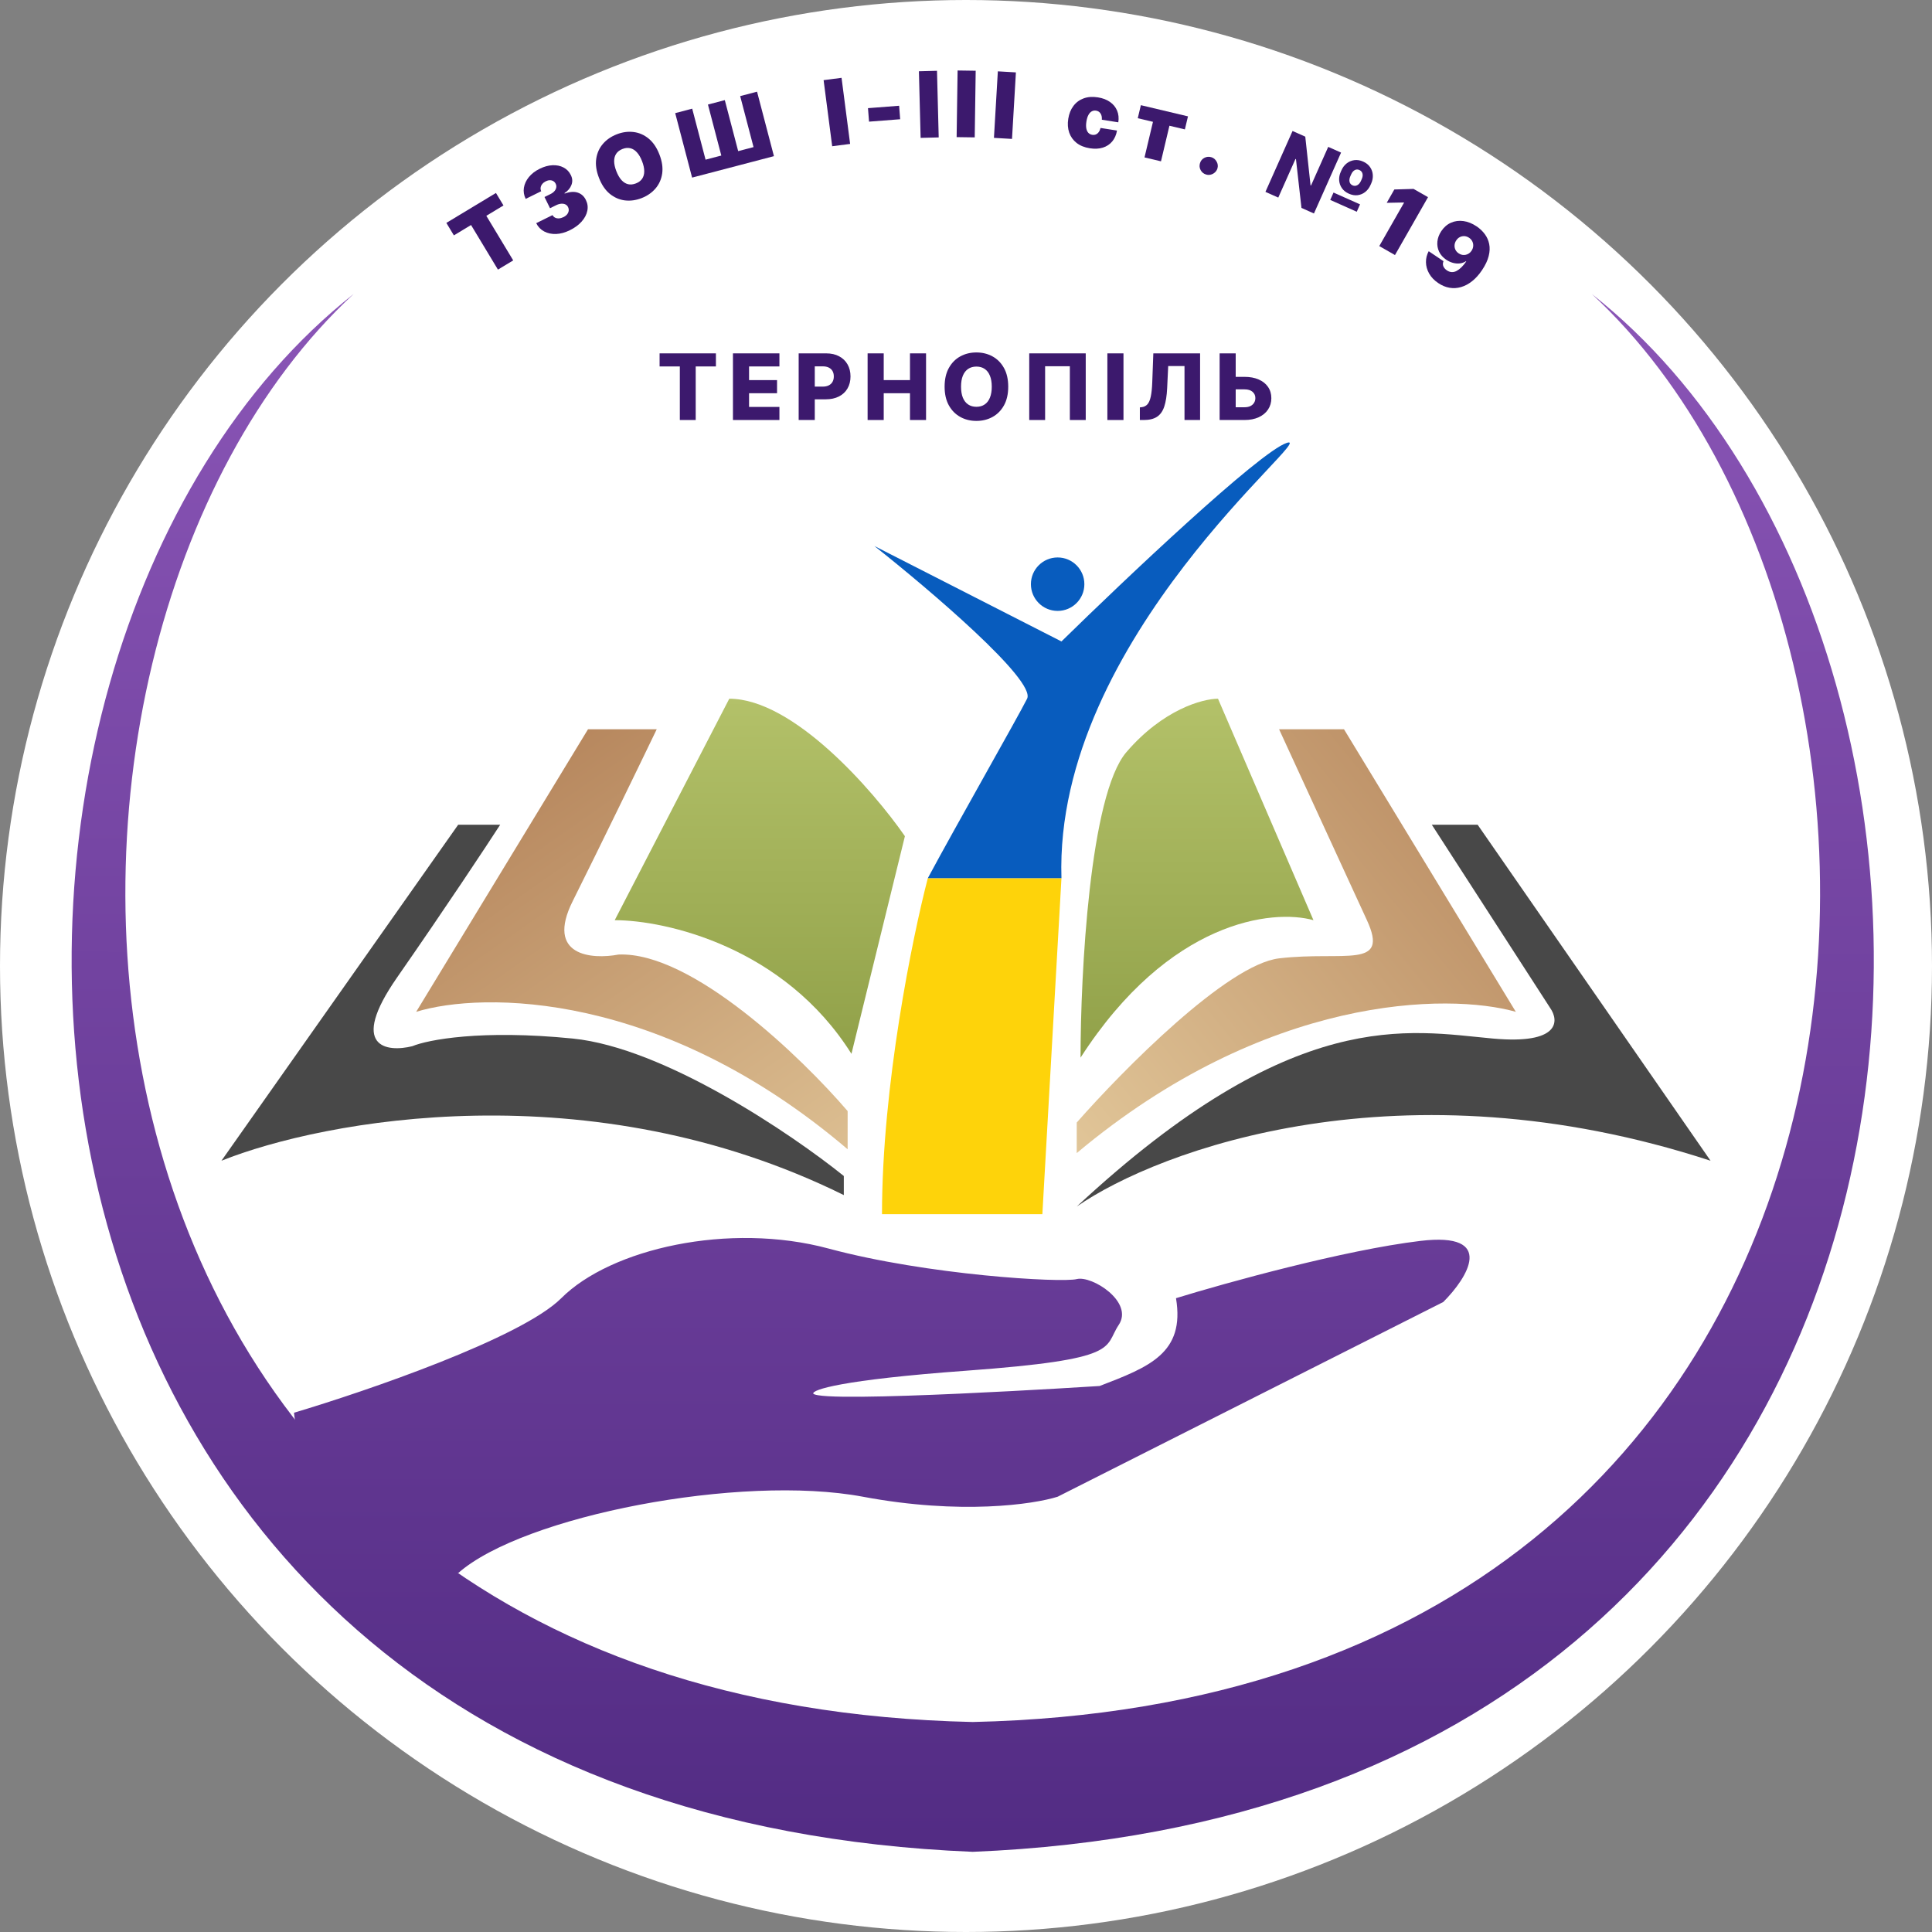
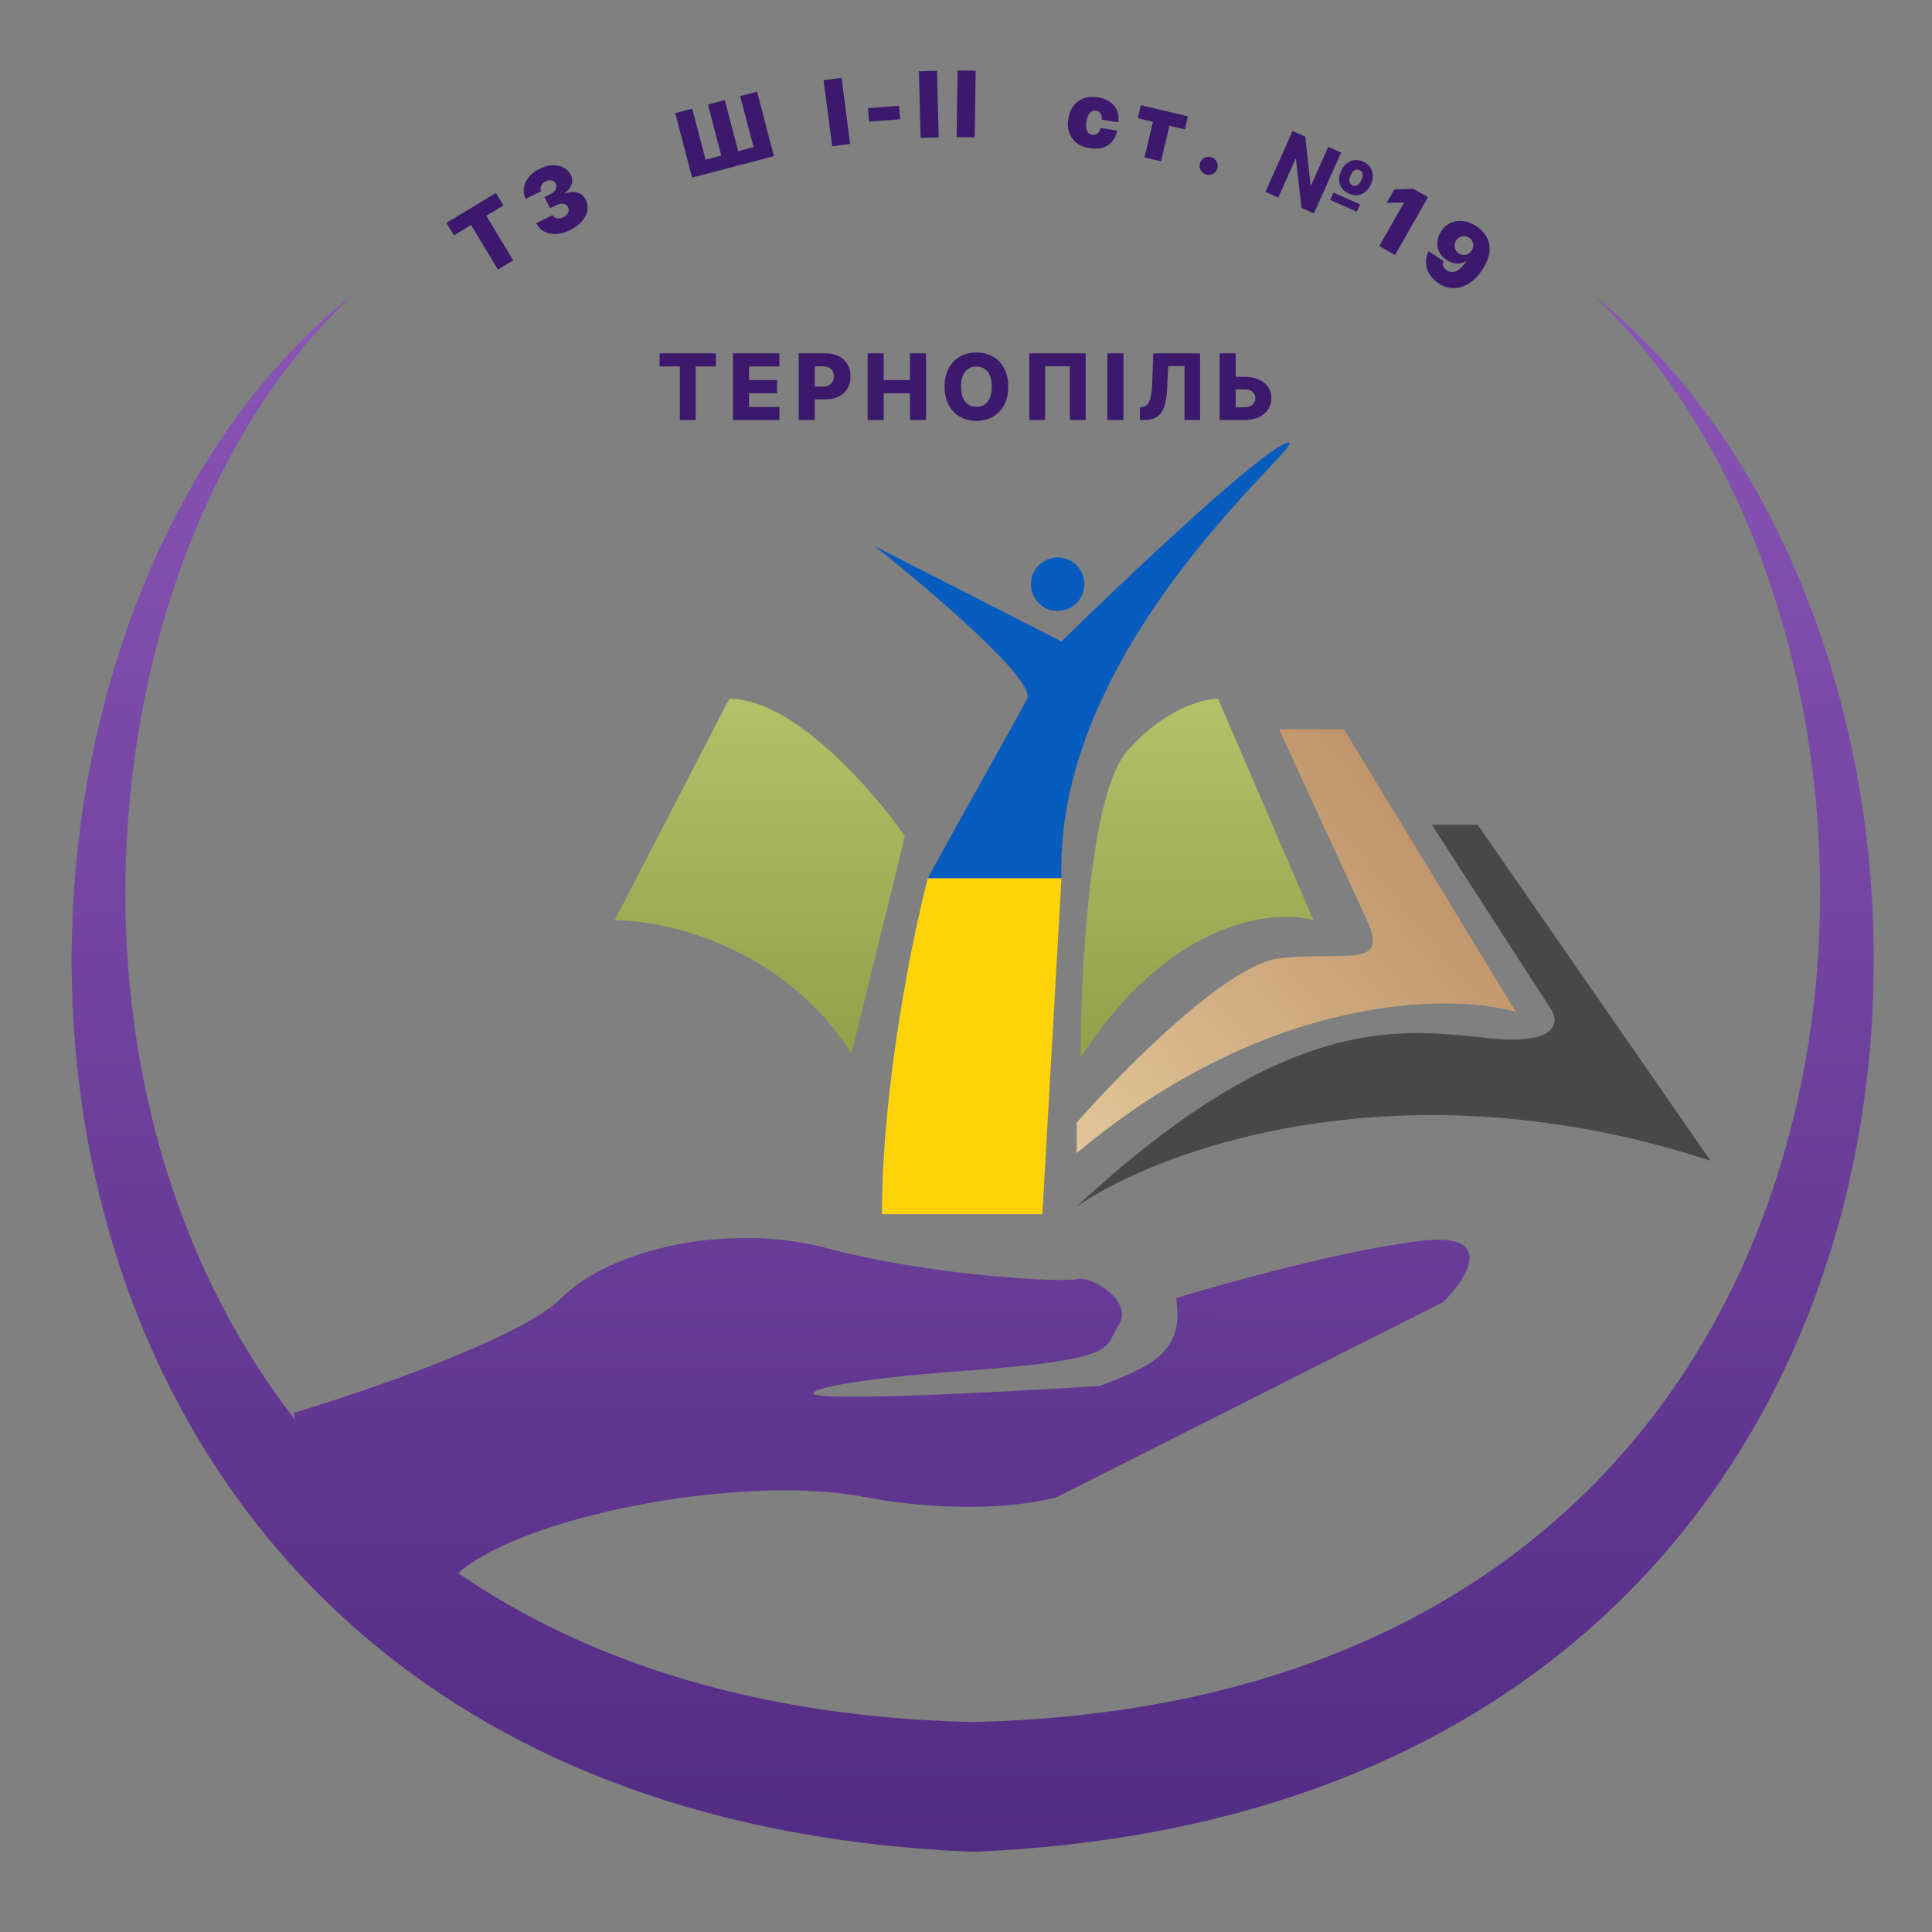
<svg xmlns="http://www.w3.org/2000/svg" width="253" height="253" viewBox="0 0 253 253" fill="none">
  <rect x="0" y="0" width="253" height="253" fill="#808080" stroke="none" />
-   <circle cx="126.5" cy="126.5" r="126.5" fill="white" />
  <path d="M127.381 225.5C0.452 222.7 -3.925 85 46.309 38.5C-13.877 86 -9.496 236.9 127.381 242.5C264.258 236.9 268.639 86 208.452 38.5C258.687 85 254.31 222.7 127.381 225.5Z" fill="url(#paint0_linear_4257_703)" />
  <path d="M73.5 170C68.3 175.2 48 182.167 38.5 185C39 190.5 44 202.4 60 206C68.5 198.5 97 193 113 196C125.8 198.4 135.333 197 138.5 196L189 170.5C192.167 167.333 196 161.3 186 162.5C176 163.7 160.5 168 154 170C155.2 177.2 150.5 179 144 181.5C144 181.5 107.667 183.833 106.5 182.5C106.333 182 110.1 180.7 126.5 179.5C147 178 144.5 176.5 146.5 173.5C148.5 170.5 143 167 141 167.5C139 168 121.5 167 108.5 163.5C95.5 160 80 163.5 73.5 170Z" fill="url(#paint1_linear_4257_703)" />
-   <path d="M60 108H65.5C63.667 110.833 58.4 118.8 52 128C45.6 137.2 50.667 137.833 54 137C56 136.167 63 134.8 75 136C87 137.2 103.667 148.5 110.5 154V156.5C77.3 140.1 42.333 146.667 29 152L60 108Z" fill="#484848" />
-   <path d="M77 95.5H86C83.833 100 78.6 110.8 75 118C71.4 125.2 77.5 125.667 81 125C90.6 124.6 105 138.5 111 145.5V150.5C86.6 129.7 63.167 129.833 54.5 132.5L77 95.5Z" fill="url(#paint2_linear_4257_703)" />
  <path d="M80.5 120.5L95.5 91.5C103.9 91.5 114.333 103.5 118.5 109.5L111.5 138C102.7 124 87.167 120.5 80.5 120.5Z" fill="url(#paint3_linear_4257_703)" />
  <path d="M224 152.001C183.6 138.801 151.833 150.501 141 158.001C169.5 131.501 184.5 135 195.5 136C204.3 136.8 204.167 133.667 203 132L187.5 108H193.5L224 152.001Z" fill="#484848" />
  <path d="M176 95.5H167.5C170.333 101.667 176.6 115.3 179 120.5C182 127 176 124.5 167.5 125.5C160.7 126.3 147 140.167 141 147V151C165.8 130.2 189.667 130 198.5 132.5L176 95.5Z" fill="url(#paint4_linear_4257_703)" />
  <path d="M172 120.5L159.5 91.5C157.5 91.5 152.3 92.9 147.5 98.5C142.7 104.1 141.5 127.5 141.5 138.5C153.1 120.5 166.667 119 172 120.5Z" fill="url(#paint5_linear_4257_703)" />
  <path d="M136.5 159H115.5C115.5 142.2 119.5 122.667 121.5 115H139L136.5 159Z" fill="#FED30A" />
  <path d="M134.5 91.499C133.3 93.899 125.167 108.166 121.5 114.999H139C138 83.499 173 56.499 168.5 57.999C164.9 59.199 147.333 75.832 139 83.999L114.5 71.499C121.667 77.166 135.7 89.099 134.5 91.499Z" fill="#085CBE" />
  <circle cx="138.5" cy="76.5" r="3.5" fill="#085CBE" />
  <path d="M86.375 47.987V46.274H93.751V47.987H91.105V55.001H89.026V47.987H86.375Z" fill="#3C196D" />
  <path d="M95.982 55.001V46.274H102.067V47.987H98.091V49.776H101.756V51.494H98.091V53.288H102.067V55.001H95.982Z" fill="#3C196D" />
  <path d="M104.588 55.001V46.274H108.193C108.846 46.274 109.41 46.401 109.885 46.657C110.362 46.91 110.73 47.264 110.988 47.718C111.247 48.17 111.376 48.696 111.376 49.295C111.376 49.897 111.244 50.424 110.98 50.876C110.719 51.325 110.345 51.673 109.859 51.92C109.373 52.167 108.797 52.291 108.129 52.291H105.905V50.629H107.737C108.055 50.629 108.321 50.573 108.534 50.462C108.75 50.352 108.913 50.197 109.024 49.998C109.135 49.796 109.19 49.562 109.19 49.295C109.19 49.025 109.135 48.792 109.024 48.596C108.913 48.397 108.75 48.244 108.534 48.136C108.318 48.028 108.052 47.974 107.737 47.974H106.697V55.001H104.588Z" fill="#3C196D" />
  <path d="M113.616 55.001V46.274H115.725V49.776H119.164V46.274H121.269V55.001H119.164V51.494H115.725V55.001H113.616Z" fill="#3C196D" />
  <path d="M132.03 50.637C132.03 51.597 131.845 52.411 131.476 53.079C131.106 53.747 130.606 54.254 129.976 54.6C129.348 54.947 128.643 55.12 127.862 55.12C127.078 55.12 126.372 54.946 125.744 54.596C125.116 54.247 124.618 53.739 124.249 53.075C123.882 52.407 123.699 51.595 123.699 50.637C123.699 49.677 123.882 48.863 124.249 48.196C124.618 47.528 125.116 47.021 125.744 46.674C126.372 46.328 127.078 46.154 127.862 46.154C128.643 46.154 129.348 46.328 129.976 46.674C130.606 47.021 131.106 47.528 131.476 48.196C131.845 48.863 132.03 49.677 132.03 50.637ZM129.874 50.637C129.874 50.069 129.793 49.589 129.631 49.197C129.472 48.805 129.241 48.508 128.94 48.306C128.642 48.105 128.283 48.004 127.862 48.004C127.445 48.004 127.085 48.105 126.784 48.306C126.483 48.508 126.251 48.805 126.089 49.197C125.93 49.589 125.851 50.069 125.851 50.637C125.851 51.205 125.93 51.685 126.089 52.078C126.251 52.47 126.483 52.767 126.784 52.968C127.085 53.17 127.445 53.271 127.862 53.271C128.283 53.271 128.642 53.17 128.94 52.968C129.241 52.767 129.472 52.47 129.631 52.078C129.793 51.685 129.874 51.205 129.874 50.637Z" fill="#3C196D" />
  <path d="M142.179 46.274V55.001H140.099V47.961H136.86V55.001H134.781V46.274H142.179Z" fill="#3C196D" />
  <path d="M147.122 46.274V55.001H145.013V46.274H147.122Z" fill="#3C196D" />
  <path d="M149.267 55.001V53.347L149.506 53.322C149.813 53.285 150.063 53.161 150.256 52.951C150.449 52.738 150.595 52.4 150.695 51.937C150.797 51.471 150.862 50.842 150.891 50.049L151.031 46.274H157.155V55.001H155.114V47.935H152.979L152.842 50.825C152.794 51.822 152.668 52.627 152.463 53.241C152.259 53.852 151.942 54.298 151.513 54.579C151.087 54.86 150.514 55.001 149.796 55.001H149.267Z" fill="#3C196D" />
  <path d="M161.03 49.35H162.973C163.686 49.35 164.306 49.465 164.831 49.696C165.357 49.926 165.763 50.249 166.05 50.667C166.34 51.085 166.485 51.576 166.485 52.142C166.485 52.707 166.34 53.204 166.05 53.633C165.763 54.062 165.357 54.397 164.831 54.639C164.306 54.88 163.686 55.001 162.973 55.001H159.713V46.274H161.818V53.33H162.973C163.28 53.33 163.539 53.278 163.749 53.173C163.962 53.065 164.122 52.92 164.23 52.738C164.341 52.553 164.395 52.349 164.392 52.124C164.395 51.801 164.274 51.531 164.03 51.315C163.786 51.096 163.433 50.987 162.973 50.987H161.03V49.35Z" fill="#3C196D" />
  <path d="M59.437 30.823L58.451 29.189L64.946 25.27L65.932 26.905L63.685 28.261L67.206 34.099L65.207 35.306L61.685 29.467L59.437 30.823Z" fill="#3C196D" />
  <path d="M74.625 30.148C74.009 30.452 73.409 30.616 72.825 30.641C72.243 30.662 71.724 30.552 71.266 30.312C70.809 30.072 70.459 29.709 70.217 29.224L72.357 28.168C72.434 28.317 72.546 28.43 72.694 28.506C72.844 28.578 73.014 28.608 73.205 28.596C73.395 28.584 73.593 28.529 73.796 28.428C73.993 28.331 74.149 28.211 74.265 28.069C74.38 27.923 74.449 27.767 74.472 27.601C74.494 27.434 74.465 27.272 74.383 27.112C74.308 26.953 74.19 26.837 74.031 26.764C73.873 26.689 73.69 26.661 73.48 26.679C73.27 26.697 73.051 26.762 72.822 26.875L72.027 27.267L71.303 25.799L72.098 25.407C72.309 25.303 72.478 25.177 72.605 25.029C72.734 24.88 72.813 24.722 72.842 24.556C72.874 24.388 72.849 24.226 72.769 24.069C72.696 23.915 72.592 23.799 72.458 23.719C72.324 23.639 72.172 23.601 72.001 23.602C71.834 23.602 71.661 23.646 71.482 23.735C71.289 23.83 71.132 23.95 71.013 24.094C70.897 24.237 70.826 24.391 70.799 24.556C70.773 24.721 70.797 24.883 70.873 25.042L68.839 26.045C68.606 25.564 68.528 25.077 68.607 24.582C68.689 24.085 68.906 23.62 69.259 23.186C69.612 22.753 70.085 22.39 70.676 22.099C71.254 21.814 71.813 21.66 72.353 21.637C72.896 21.614 73.377 21.712 73.796 21.933C74.217 22.15 74.535 22.48 74.749 22.922C74.971 23.358 74.997 23.791 74.83 24.222C74.665 24.652 74.362 25.007 73.921 25.288L73.951 25.349C74.617 25.106 75.187 25.066 75.663 25.227C76.137 25.386 76.49 25.706 76.721 26.188C76.95 26.645 77.012 27.119 76.909 27.611C76.809 28.101 76.562 28.567 76.17 29.011C75.78 29.453 75.265 29.832 74.625 30.148Z" fill="#3C196D" />
-   <path d="M86.353 20.229C86.704 21.134 86.824 21.967 86.714 22.726C86.602 23.483 86.309 24.137 85.834 24.69C85.359 25.24 84.753 25.657 84.017 25.943C83.275 26.231 82.543 26.33 81.82 26.242C81.099 26.15 80.442 25.863 79.849 25.379C79.258 24.892 78.788 24.199 78.439 23.298C78.087 22.392 77.966 21.562 78.076 20.806C78.186 20.047 78.478 19.393 78.951 18.844C79.425 18.292 80.033 17.872 80.775 17.584C81.511 17.298 82.241 17.2 82.963 17.288C83.685 17.374 84.343 17.659 84.937 18.145C85.529 18.628 86.001 19.323 86.353 20.229ZM84.08 21.11C83.891 20.623 83.667 20.237 83.408 19.954C83.15 19.667 82.862 19.486 82.544 19.412C82.227 19.333 81.886 19.365 81.52 19.507C81.155 19.649 80.88 19.856 80.697 20.128C80.514 20.397 80.424 20.725 80.424 21.111C80.427 21.494 80.522 21.93 80.711 22.417C80.9 22.904 81.124 23.291 81.381 23.578C81.64 23.862 81.928 24.043 82.245 24.121C82.564 24.195 82.906 24.162 83.271 24.02C83.636 23.878 83.91 23.673 84.093 23.404C84.276 23.132 84.367 22.804 84.365 22.421C84.364 22.035 84.269 21.598 84.08 21.11Z" fill="#3C196D" />
  <path d="M88.42 14.815L90.646 14.231L92.395 20.909L94.457 20.369L92.707 13.691L94.916 13.112L96.666 19.79L98.678 19.263L96.928 12.585L99.137 12.006L101.349 20.449L90.632 23.257L88.42 14.815Z" fill="#3C196D" />
  <path d="M110.203 10.191L111.326 18.846L108.977 19.151L107.853 10.496L110.203 10.191Z" fill="#3C196D" />
  <path d="M117.743 13.848L117.88 15.615L113.802 15.931L113.665 14.164L117.743 13.848Z" fill="#3C196D" />
  <path d="M122.702 9.271L122.926 17.995L120.558 18.056L120.333 9.332L122.702 9.271Z" fill="#3C196D" />
  <path d="M127.769 9.265L127.642 17.991L125.273 17.957L125.4 9.23L127.769 9.265Z" fill="#3C196D" />
-   <path d="M133.035 9.48L132.525 18.192L130.16 18.054L130.67 9.342L133.035 9.48Z" fill="#3C196D" />
  <path d="M142.715 19.416C142.014 19.305 141.435 19.072 140.979 18.715C140.524 18.355 140.203 17.905 140.015 17.363C139.828 16.819 139.787 16.215 139.892 15.553C139.996 14.891 140.221 14.331 140.567 13.874C140.913 13.414 141.358 13.084 141.901 12.885C142.445 12.684 143.067 12.638 143.769 12.749C144.403 12.849 144.934 13.051 145.36 13.354C145.79 13.655 146.1 14.035 146.289 14.493C146.479 14.949 146.531 15.458 146.445 16.019L144.29 15.679C144.312 15.334 144.255 15.061 144.117 14.858C143.983 14.652 143.787 14.529 143.529 14.489C143.327 14.457 143.14 14.488 142.97 14.581C142.801 14.672 142.655 14.829 142.534 15.052C142.413 15.271 142.324 15.558 142.268 15.911C142.212 16.265 142.208 16.566 142.255 16.815C142.302 17.061 142.392 17.256 142.525 17.397C142.658 17.536 142.826 17.622 143.028 17.654C143.199 17.681 143.357 17.666 143.501 17.608C143.646 17.547 143.771 17.446 143.877 17.305C143.986 17.161 144.067 16.978 144.119 16.756L146.274 17.097C146.176 17.665 145.967 18.141 145.647 18.525C145.328 18.906 144.919 19.175 144.42 19.332C143.923 19.489 143.355 19.517 142.715 19.416Z" fill="#3C196D" />
  <path d="M148.994 15.481L149.399 13.773L155.568 15.238L155.163 16.946L153.14 16.465L152.033 21.126L149.877 20.614L150.984 15.954L148.994 15.481Z" fill="#3C196D" />
  <path d="M157.938 22.853C157.622 22.758 157.385 22.565 157.227 22.277C157.071 21.986 157.043 21.682 157.143 21.365C157.234 21.054 157.425 20.823 157.715 20.67C158.007 20.518 158.311 20.491 158.626 20.586C158.925 20.677 159.155 20.867 159.317 21.157C159.481 21.447 159.517 21.748 159.426 22.058C159.359 22.27 159.245 22.446 159.083 22.587C158.925 22.726 158.745 22.821 158.542 22.872C158.34 22.921 158.139 22.915 157.938 22.853Z" fill="#3C196D" />
  <path d="M165.712 25.125L169.263 17.153L170.929 17.895L171.618 24.266L171.68 24.294L173.934 19.233L175.616 19.983L172.065 27.955L170.43 27.226L169.71 20.841L169.648 20.813L167.393 25.874L165.712 25.125ZM174.198 26.181L174.628 25.215L178.101 26.762L177.67 27.728L174.198 26.181ZM176.634 25.363C176.24 25.187 175.936 24.944 175.722 24.634C175.511 24.326 175.392 23.985 175.366 23.613C175.341 23.241 175.411 22.871 175.576 22.503L175.673 22.285C175.835 21.921 176.062 21.624 176.354 21.394C176.65 21.162 176.984 21.021 177.354 20.971C177.728 20.921 178.112 20.983 178.507 21.159C178.906 21.337 179.211 21.581 179.421 21.892C179.632 22.201 179.749 22.542 179.772 22.916C179.796 23.288 179.727 23.655 179.565 24.019L179.468 24.236C179.306 24.6 179.08 24.899 178.789 25.133C178.499 25.365 178.169 25.506 177.797 25.559C177.427 25.608 177.039 25.543 176.634 25.363ZM177.12 24.273C177.33 24.366 177.535 24.36 177.735 24.253C177.937 24.147 178.1 23.957 178.223 23.682L178.32 23.464C178.443 23.186 178.476 22.941 178.419 22.729C178.364 22.515 178.23 22.36 178.014 22.264C177.802 22.169 177.599 22.174 177.406 22.278C177.215 22.379 177.058 22.569 176.934 22.846L176.837 23.064C176.714 23.339 176.678 23.586 176.727 23.804C176.778 24.023 176.909 24.179 177.12 24.273Z" fill="#3C196D" />
  <path d="M187.002 25.819L182.676 33.399L180.619 32.225L183.863 26.54L183.819 26.515L181.595 26.56L182.591 24.813L185.107 24.738L187.002 25.819Z" fill="#3C196D" />
  <path d="M193.372 29.648C193.794 29.932 194.148 30.268 194.435 30.656C194.723 31.042 194.916 31.475 195.013 31.956C195.113 32.438 195.091 32.964 194.946 33.534C194.806 34.104 194.517 34.715 194.081 35.367C193.684 35.962 193.25 36.446 192.78 36.818C192.314 37.189 191.83 37.447 191.328 37.592C190.829 37.738 190.325 37.769 189.817 37.683C189.313 37.597 188.824 37.394 188.348 37.073C187.813 36.713 187.412 36.294 187.145 35.815C186.878 35.337 186.741 34.844 186.734 34.336C186.727 33.828 186.846 33.348 187.092 32.897L189.029 34.202C188.928 34.453 188.925 34.682 189.018 34.889C189.113 35.093 189.264 35.265 189.472 35.405C189.886 35.684 190.31 35.709 190.742 35.48C191.178 35.25 191.6 34.835 192.007 34.236L191.965 34.207C191.723 34.367 191.457 34.463 191.164 34.495C190.872 34.528 190.573 34.503 190.269 34.421C189.964 34.339 189.674 34.205 189.398 34.02C188.963 33.726 188.647 33.371 188.451 32.955C188.257 32.536 188.183 32.094 188.23 31.629C188.278 31.161 188.448 30.707 188.741 30.267C189.085 29.752 189.509 29.384 190.015 29.163C190.52 28.941 191.063 28.87 191.643 28.95C192.224 29.029 192.8 29.262 193.372 29.648ZM192.386 31.141C192.191 31.009 191.986 30.937 191.773 30.923C191.562 30.911 191.361 30.952 191.171 31.047C190.983 31.142 190.825 31.288 190.697 31.483C190.569 31.677 190.496 31.88 190.478 32.09C190.462 32.302 190.498 32.503 190.586 32.692C190.676 32.883 190.819 33.045 191.015 33.177C191.158 33.273 191.308 33.339 191.464 33.372C191.621 33.402 191.776 33.402 191.927 33.37C192.083 33.338 192.226 33.277 192.358 33.188C192.494 33.098 192.61 32.981 192.704 32.835C192.832 32.641 192.904 32.437 192.92 32.225C192.936 32.013 192.899 31.812 192.808 31.621C192.718 31.43 192.577 31.27 192.386 31.141Z" fill="#3C196D" />
  <defs>
    <linearGradient id="paint0_linear_4257_703" x1="127.381" y1="38.5" x2="127" y2="383.5" gradientUnits="userSpaceOnUse">
      <stop stop-color="#8A55B6" />
      <stop offset="1" stop-color="#2C0F61" />
    </linearGradient>
    <linearGradient id="paint1_linear_4257_703" x1="127.381" y1="38.5" x2="127" y2="383.5" gradientUnits="userSpaceOnUse">
      <stop stop-color="#8A55B6" />
      <stop offset="1" stop-color="#2C0F61" />
    </linearGradient>
    <linearGradient id="paint2_linear_4257_703" x1="66.5" y1="96" x2="119" y2="171" gradientUnits="userSpaceOnUse">
      <stop stop-color="#B4835A" />
      <stop offset="1" stop-color="#E8D0A2" />
    </linearGradient>
    <linearGradient id="paint3_linear_4257_703" x1="99.5" y1="91.5" x2="99.5" y2="138" gradientUnits="userSpaceOnUse">
      <stop stop-color="#B3C169" />
      <stop offset="1" stop-color="#91A149" />
    </linearGradient>
    <linearGradient id="paint4_linear_4257_703" x1="203" y1="94.5" x2="128" y2="156" gradientUnits="userSpaceOnUse">
      <stop stop-color="#B4835A" />
      <stop offset="1" stop-color="#E8D0A2" />
    </linearGradient>
    <linearGradient id="paint5_linear_4257_703" x1="156.75" y1="91.5" x2="156.75" y2="138.5" gradientUnits="userSpaceOnUse">
      <stop stop-color="#B3C169" />
      <stop offset="1" stop-color="#91A149" />
    </linearGradient>
  </defs>
</svg>